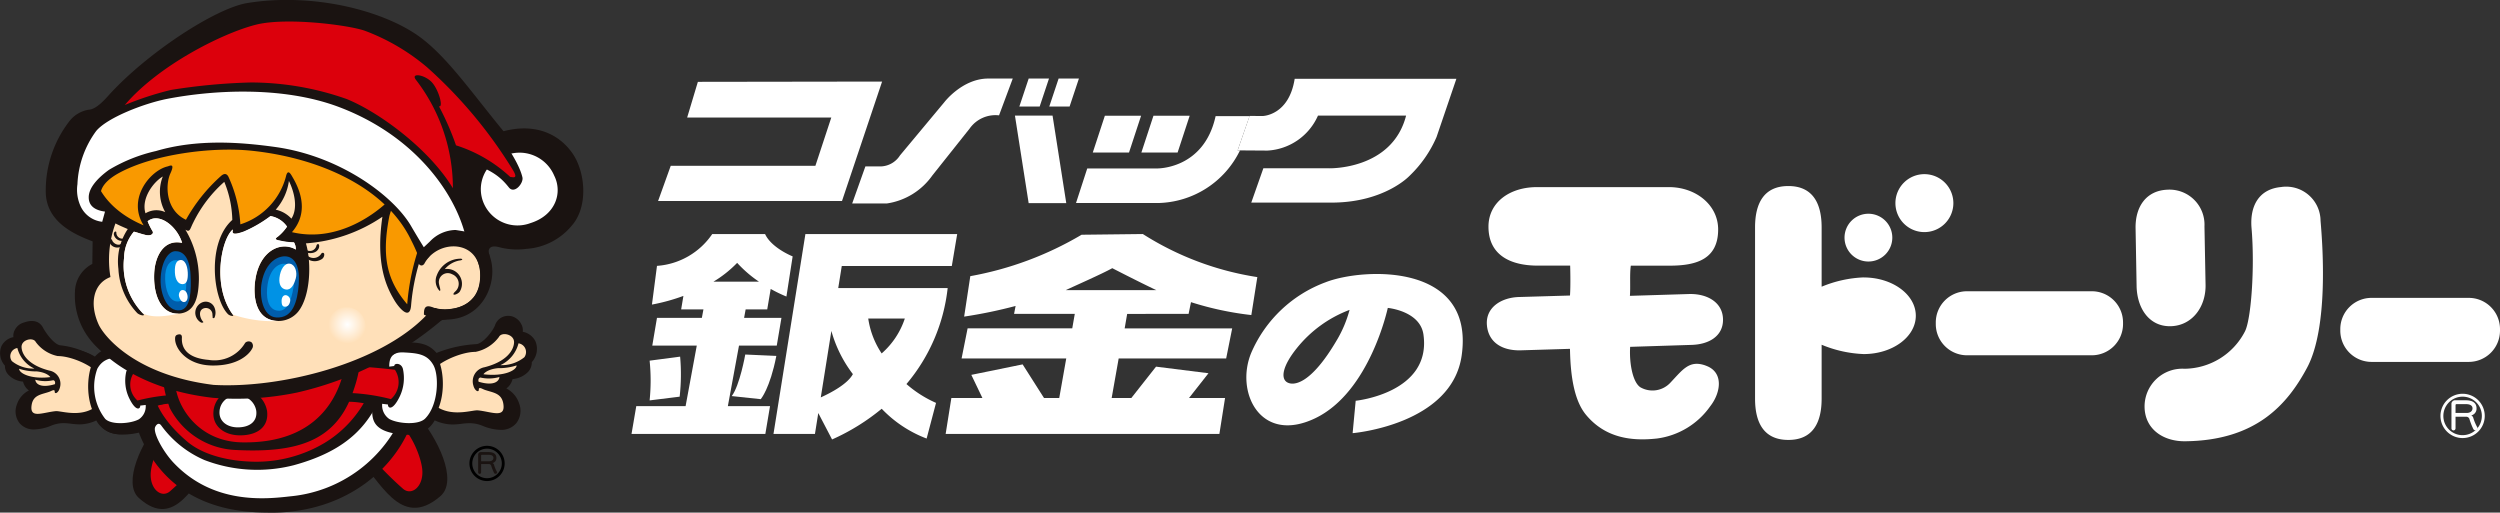
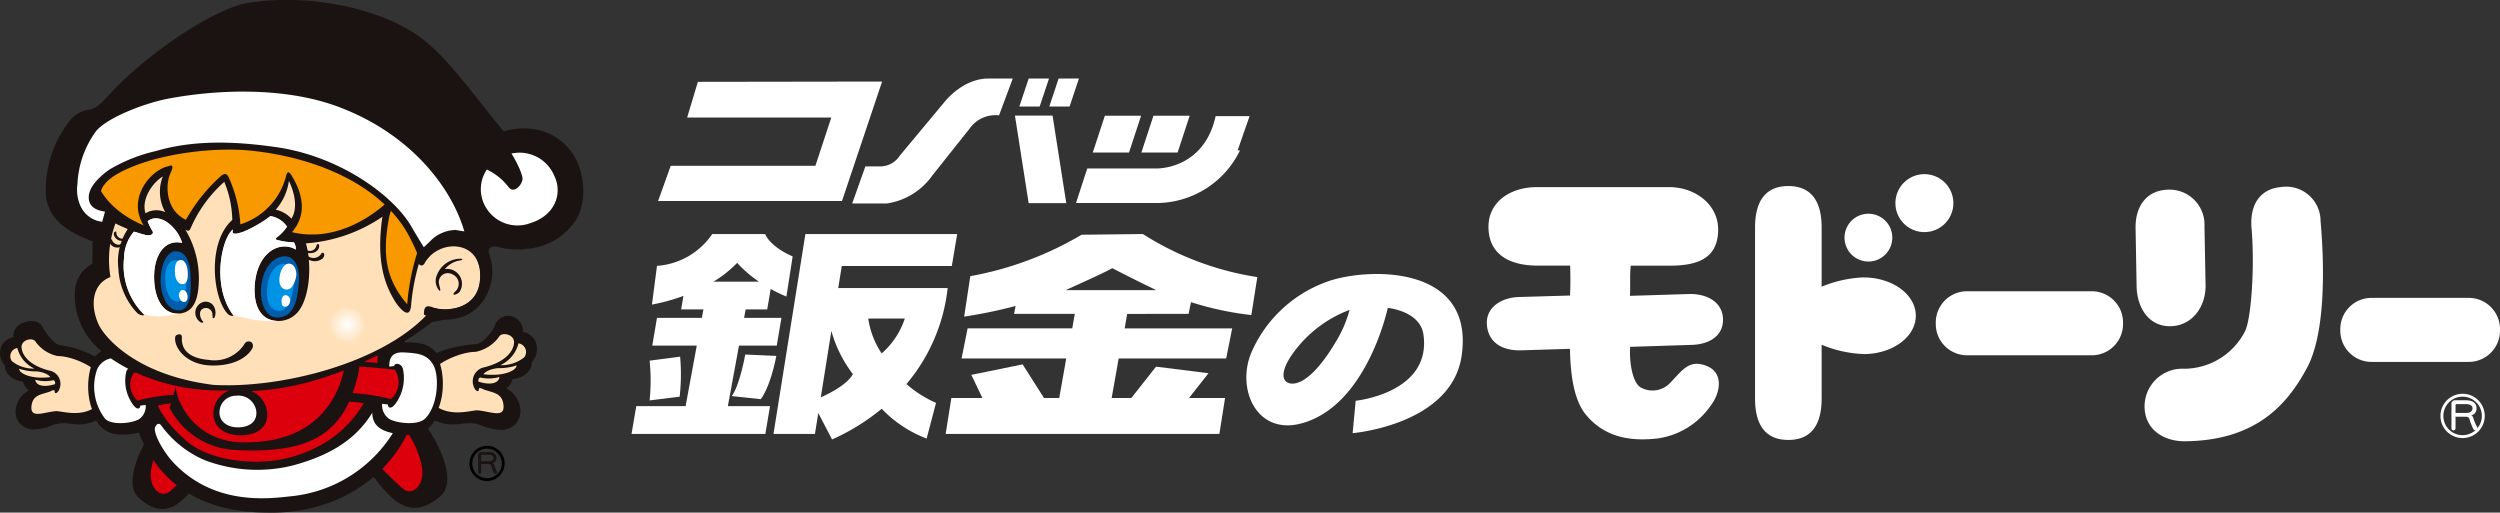
<svg xmlns="http://www.w3.org/2000/svg" xmlns:xlink="http://www.w3.org/1999/xlink" width="273.428" height="56.064">
  <rect width="100%" height="100%" fill="#333333" stroke="none" />
  <defs>
    <radialGradient id="a" cx=".5" cy=".5" r=".5" gradientTransform="matrix(1.001 -.019 .019 1 .011 -.037)" gradientUnits="objectBoundingBox">
      <stop offset="0" stop-color="#fff" />
      <stop offset="1" stop-color="#ffe0b9" />
    </radialGradient>
    <radialGradient id="b" cx=".387" cy=".391" r=".499" gradientTransform="matrix(1.002 -.019 .019 1 18.612 -19.135)" xlink:href="#a" />
    <clipPath id="c">
      <path data-name="長方形 7261" fill="none" d="M0 0h204.357v39.674H0z" />
    </clipPath>
  </defs>
  <g data-name="グループ 8406">
    <path data-name="パス 26753" d="M39.134 50.213c2.339 1.987 4.581 7.9 9.034 4.053 1.993-1.721-.337-6.482-2.647-9.036s-6.366-2.255-7.4-1.089-2.924 2.724 1.013 6.072z" fill="#1a1311" />
    <path data-name="パス 26754" d="M40.641 49.991a35.729 35.729 0 003.435 3.464c.947.829 2.312-.266 2.1-2.18s-2.359-7.1-6.009-5.864c-.687.235-1.507 2.149.474 4.58z" fill="#dc000c" />
    <path data-name="パス 26755" d="M23.412 50.612c-2.13 1.888-4.172 7.508-8.227 3.851-1.814-1.636.307-6.159 2.411-8.588s5.794-2.142 6.733-1.033 2.668 2.589-.917 5.77z" fill="#1a1311" />
    <path data-name="パス 26756" d="M22.037 50.261a35.7 35.7 0 01-3.436 3.465c-.947.829-2.312-.266-2.1-2.182s2.36-7.1 6.009-5.862c.689.236 1.512 2.15-.473 4.579z" fill="#dc000c" />
    <g data-name="グループ 7901">
      <path data-name="パス 26757" d="M29.473 56.062c-2.643-.022-10.685-.089-14.171-8.455a3.47 3.47 0 01.365-3.27 2.185 2.185 0 00.407-1.453 5.155 5.155 0 00-1.065-1.946 2.919 2.919 0 01-.774-1.5c-.109-2.265.067-5.339.069-5.37l.014-.225.208-.083a28.678 28.678 0 003.893-2.222 58.431 58.431 0 016.951-3.917c2.342-1.748 4.376-2.83 7.242-2.83a15.242 15.242 0 012.714.266c5.01.9 2.954.429 4.634 5.085.795 2.2 4.222 5.054 5.524 10.935 1.31 5.924-4.613 14.99-15.829 14.99z" fill="#1a1311" />
      <path data-name="パス 26758" d="M29.476 55.711c-4.09-.034-10.756-.818-13.849-8.24-.922-2.212 1.124-3.249.789-4.669-.376-1.607-1.788-2.5-1.83-3.384-.11-2.273.069-5.334.069-5.334 2.28-.9 6.244-4.065 10.895-6.162 3.047-2.279 12.9 2.222 16.1 6.012 8.341 9.883-1.076 21.872-12.174 21.777z" fill="#1a1311" />
      <path data-name="パス 26759" d="M35.489 48.448a14.589 14.589 0 01-8.419 2.021c-1.341-.062-4.556-.434-6.611-2.188-5.976-5.1-3.386-9.095-2.634-9.494a22.863 22.863 0 006.552-5.5c-.248-.287 8.021-3.2 12.416-2.362a9.556 9.556 0 014.345 9.831 12.426 12.426 0 01-5.649 7.692z" fill="#dc000c" />
    </g>
    <path data-name="パス 26760" d="M44.184 44.966a14.86 14.86 0 01-12.425 9.317c-2.711.311-8.432.924-12.786-3.684-1.027-1.087-2.129-3-2.035-3.777.025-.2.357-.747.694-.29a11.424 11.424 0 004.732 3.785 16.1 16.1 0 009.771.562c6.111-1.671 8.442-4.618 9.887-8.466a14.618 14.618 0 00.533-6.132 7.136 7.136 0 011.891 3.507 10.866 10.866 0 01-.262 5.178z" fill="#fff" />
    <g data-name="グループ 7905">
      <path data-name="パス 26761" d="M20.036 39.761l-4.187.375c-.178-1.137-.349-2.111-1.974-2.164-.178 0-.345-.008-.505-.008-1.537 0-2.293.263-2.992 1.042l-.037.048a8.949 8.949 0 00-3.734-1.287c-.678-.069-1.6-1.353-1.9-1.922-.63-1.19-1.991-.592-2.131-.56a1.572 1.572 0 00-.954.8 1.3 1.3 0 00-.156.789 1.827 1.827 0 00-1.308.988 2.024 2.024 0 00.383 2.13 1.391 1.391 0 00.372.989 2.476 2.476 0 001.609.758 1.681 1.681 0 00.416.771 1.4 1.4 0 00.228.193 2.644 2.644 0 00-1.325 1.553 2.083 2.083 0 00.316 2.047 2.02 2.02 0 001.593.666 5.244 5.244 0 001.876-.425 3.512 3.512 0 011.332-.264 7.162 7.162 0 01.839.066 7.583 7.583 0 00.9.07 4.427 4.427 0 001.835-.428 2.852 2.852 0 002.8 1.485 7.348 7.348 0 001.2-.106c2.479-.4 2.453-1.65 2.435-2.657v-.288a9.879 9.879 0 012.551-.351 5.736 5.736 0 011.581.2l.334.095z" fill="#1a1311" />
      <g data-name="グループ 7903">
        <path data-name="パス 26762" d="M11.838 40.602c-.836-1.182-1.393-2.24-5.252-2.646-.783-.081-1.815-1.418-2.062-2.042s-1.15-.616-1.91-.445a1.327 1.327 0 00-.917 1.571c-1.02.045-2.232 1.227-.968 2.9-.089.945.971 1.594 1.956 1.624-.01.328.392 1.128 1.051 1.139-1.625.36-2.356 2.436-1.442 3.48.81.923 2.176.612 3.255.188 2.033-.8 2.784.524 5.151-.665a3.743 3.743 0 001.138-5.104z" fill="#1a1311" />
        <g data-name="グループ 7902" fill="#ffe0b9">
          <path data-name="パス 26763" d="M10.079 44.731a2.4 2.4 0 001.216-3.126c-.607-1.483-3.461-2.671-4.967-2.659a3.97 3.97 0 01-2.417-1.541c-.274-.559-1.6-.274-1.553.58s.836 1.982 3.041 2.546a1.468 1.468 0 011.151 1.865c-.143.585-.575.763-.566.439s-.34-.075-.584.013c-.827.3-1.766.313-1.941 1.454-.239 1.533 1.189.81 2.631.666.531-.05 2.412.626 3.989-.237z" />
          <path data-name="パス 26764" d="M3.764 40.31a3.393 3.393 0 01-1.865-2.247.909.909 0 00-.6 1.433 3.717 3.717 0 002.465.814z" />
          <path data-name="パス 26765" d="M4.022 40.621a5.938 5.938 0 01-1.925-.287c-.013.488 1.277 1.177 3.409.91 0 0-.308-.5-1.484-.623z" />
          <path data-name="パス 26766" d="M6.008 42.017s.11-.361-.183-.432a3.908 3.908 0 01-1.962-.054c.028.43.565.964 2.145.486z" />
        </g>
      </g>
      <g data-name="グループ 7904">
        <path data-name="パス 26767" d="M10.361 45.424c.494 1.024 1.091 2.52 4.292 2 2.78-.445 2.325-1.927 2.369-3.02a9.061 9.061 0 014.551-.2l-1.3-4.29-4.383.392c-.2-1.261-.286-2.217-1.9-2.268-1.953-.063-2.758.2-3.488 1.011-.868.958-1.333 4.128-.141 6.375z" fill="#1a1311" />
        <path data-name="パス 26768" d="M20.239 43.156a20.2 20.2 0 00-5.2.651 2.32 2.32 0 01-.413-3.021s2.584-.319 4.692-.374a12.993 12.993 0 00.921 2.744z" fill="#dc000c" />
        <path data-name="パス 26769" d="M15.933 44.289l-.595.072c.017.4-.484.683-1.211-.819a4.414 4.414 0 01-.325-2.863c.19-.648.926-.572.88-.28l.519.068c0-.625-.087-1.543-1.5-1.463s-2.419.155-3.061 1.338a5.733 5.733 0 00.868 5.472c.7.7 2.808.525 3.681.045a1.7 1.7 0 00.744-1.57z" fill="#fff" />
      </g>
    </g>
    <g data-name="グループ 7909">
      <path data-name="パス 26770" d="M58.566 37.337a1.943 1.943 0 00-1.39-1.049 1.384 1.384 0 00-.165-.838 1.675 1.675 0 00-1.016-.854 1.972 1.972 0 00-.429-.051 1.5 1.5 0 00-1.43 1.048c-.252.639-1.3 1.971-2.025 2.044a13.728 13.728 0 00-4.37.965c-.013-.015-.025-.035-.038-.05-.745-.828-1.547-1.107-3.181-1.107-.169 0-.347 0-.535.009-1.727.055-1.908 1.09-2.1 2.3l-4.448-.4-1.478 4.89.356-.1a6.105 6.105 0 011.681-.208 10.535 10.535 0 012.711.373v.306c-.02 1.071-.048 2.4 2.586 2.822a8.019 8.019 0 001.273.114 3.03 3.03 0 002.976-1.578 4.682 4.682 0 001.95.454 8.208 8.208 0 00.96-.072 7.089 7.089 0 01.892-.07 3.747 3.747 0 011.417.28 5.514 5.514 0 001.99.451 2.145 2.145 0 001.694-.707 2.215 2.215 0 00.334-2.174 2.809 2.809 0 00-1.406-1.651 1.583 1.583 0 00.241-.205 1.811 1.811 0 00.444-.82 2.641 2.641 0 001.709-.8 1.486 1.486 0 00.395-1.051 2.158 2.158 0 00.402-2.271z" fill="#1a1311" />
      <g data-name="グループ 7907">
        <path data-name="パス 26771" d="M46.151 40.247c.888-1.256 1.882-1.978 5.983-2.409.831-.086 1.928-1.507 2.189-2.17a1.313 1.313 0 011.628-.875 1.407 1.407 0 01.974 1.668c1.084.049 2.37 1.3 1.029 3.079.094 1-1.032 1.694-2.078 1.726.011.348-.416 1.2-1.116 1.21 1.726.382 2.5 2.59 1.533 3.7-.862.98-2.313.65-3.46.2-2.161-.855-2.958.557-5.474-.707a3.975 3.975 0 01-1.208-5.422z" fill="#1a1311" />
        <g data-name="グループ 7906" fill="#ffe0b9">
          <path data-name="パス 26772" d="M48.02 44.634a2.55 2.55 0 01-1.292-3.322c.645-1.574 3.677-2.838 5.277-2.826a4.213 4.213 0 002.568-1.637c.291-.592 1.7-.292 1.65.617s-.888 2.106-3.231 2.7a1.563 1.563 0 00-1.224 1.981c.154.623.613.811.6.466s.362-.081.621.014c.879.319 1.877.332 2.062 1.544.254 1.629-1.264.861-2.8.708-.559-.047-2.557.672-4.231-.245z" />
          <path data-name="パス 26773" d="M54.728 39.937a3.606 3.606 0 001.982-2.387.965.965 0 01.639 1.521 3.954 3.954 0 01-2.621.866z" />
          <path data-name="パス 26774" d="M54.455 40.266a6.277 6.277 0 002.046-.3c.013.519-1.357 1.249-3.623.967-.004-.004.327-.535 1.577-.667z" />
          <path data-name="パス 26775" d="M52.345 41.749s-.119-.384.194-.459a4.156 4.156 0 002.083-.058c-.028.46-.599 1.026-2.277.517z" />
        </g>
      </g>
      <g data-name="グループ 7908">
        <path data-name="パス 26776" d="M47.706 45.2c-.5 1.045-1.115 2.57-4.381 2.035-2.837-.452-2.372-1.965-2.417-3.081a9.265 9.265 0 00-4.644-.207l1.324-4.38 4.472.4c.205-1.286.292-2.261 1.935-2.313 1.993-.063 2.814.2 3.56 1.033.893.983 1.366 4.221.151 6.513z" fill="#1a1311" />
        <path data-name="パス 26777" d="M37.227 42.963a21.357 21.357 0 015.527.69 2.466 2.466 0 00.439-3.21s-2.744-.339-4.986-.4a13.863 13.863 0 01-.98 2.92z" fill="#dc000c" />
        <path data-name="パス 26778" d="M41.8 44.164l.631.077c-.018.427.515.724 1.287-.872a4.686 4.686 0 00.345-3.041c-.2-.689-.984-.608-.936-.3l-.551.072c-.005-.664.092-1.639 1.589-1.555s2.571.165 3.254 1.421c.615 1.153.547 4.338-.922 5.815-.749.746-2.985.557-3.913.048a1.806 1.806 0 01-.784-1.665z" fill="#fff" />
      </g>
    </g>
    <g data-name="グループ 7910">
-       <path data-name="パス 26779" d="M20.626 37.54c3.889-1.965 10.8-2.712 15.8-1.32 3.08 1.118 3.585 2.778 2.1 6.87-1.865 5.134-6.018 6.461-12.7 6.129a8.522 8.522 0 01-7.268-4.616c-.683-2.04-1.749-5.134 2.068-7.063z" fill="#1a1311" />
+       <path data-name="パス 26779" d="M20.626 37.54c3.889-1.965 10.8-2.712 15.8-1.32 3.08 1.118 3.585 2.778 2.1 6.87-1.865 5.134-6.018 6.461-12.7 6.129a8.522 8.522 0 01-7.268-4.616z" fill="#1a1311" />
      <path data-name="パス 26780" d="M19.858 40.287c-1.881.737-.014 7.981 6.624 8.095 9.893.169 11.047-7.322 11.286-8.693.115-.659.179-1.149-.238-1.3-3.231-1.153-7.418.035-11.147.625a49.742 49.742 0 00-6.525 1.273z" fill="#dc000c" />
      <path data-name="パス 26781" d="M25.993 42.554a2.9 2.9 0 013.217 2.4c.211 1.677-.989 2.651-2.926 2.661-1.794.005-3.014-1.02-2.944-2.482a2.647 2.647 0 012.653-2.579z" fill="#1a1311" />
      <path data-name="パス 26782" d="M25.825 43.279a1.984 1.984 0 012.2 1.639c.146 1.148-.678 1.815-2 1.824-1.232 0-2.068-.7-2.016-1.7a1.808 1.808 0 011.816-1.763z" fill="#fff" />
    </g>
    <g data-name="グループ 7917">
      <path data-name="パス 26783" d="M57.611 27.216a7.027 7.027 0 004.884-2.491c1.884-2.08 1.547-5.941.089-7.995-1.554-2.193-4.174-3.252-7.514-2.378-3.646-4.426-6.438-8.534-9.648-10.657-3.27-2.159-8.623-3.712-14.053-3.7a26.22 26.22 0 00-4.319.337c-3.476.565-10.976 5.461-15.173 10.1-.405.448-1.356 1.528-2.155 1.564a3.347 3.347 0 00-2.23 1.391 12.344 12.344 0 00-2.488 7.514c-.017 3.42 3.246 4.778 5.125 5.5l-.032 2.465a3.5 3.5 0 00-1.9 3.054 7.75 7.75 0 002.7 6.309s4.832 4.683 13.871 4.478c7.05.541 13.532-2.127 18.988-5.118a29.237 29.237 0 003.508-2.376 14.862 14.862 0 003.587-.99c1.173-.783 2.752-2.278 2.676-6.347 0 0-.245-.551.137-.817.166-.114.463-.167 1.121.025a7.8 7.8 0 002.826.132z" fill="#1a1311" />
      <g data-name="グループ 7916">
        <g data-name="グループ 7915">
          <g data-name="グループ 7912">
            <g data-name="グループ 7911">
-               <path data-name="パス 26784" d="M50.95 23.411a13.9 13.9 0 01-.45 1.972c1.54.28 3.234 2.335 3 4.9a5.2 5.2 0 01-5.089 4.647 37.247 37.247 0 01-15.937 8.006 32.645 32.645 0 01-9.168.575c-7.464-.838-11.89-4.2-13.507-6.594-1.788-2.645-2.242-5.941.955-7.74a11.377 11.377 0 01.757-5.363c-1.915-1.228-3.756-3.139-2.188-7.5S15.6 8.862 23.212 8.259c10.454-.833 15.473-.609 20.441 3.784 2.616 2.422 7.297 11.368 7.297 11.368z" fill="#1a1311" />
              <path data-name="パス 26785" d="M12.628 24.435a11.538 11.538 0 00-.548 5.867c-1.871.7-2.328 2.909-1.288 5.195.6 1.3 4 5.539 12.568 6.6 7.278.415 18.22-2.315 23.289-7.635-.016-.753.165-1.134 1.023-.774s4.828.381 4.847-3.492-3.759-4.578-5.144-2.18c-.271.485-.849.119-.963-.918a22.836 22.836 0 00-1.452 6.325c-.15 1.8-1.5-.01-1.836-.6-.839-1.412-2.064-3.9-1.3-9.115a17.068 17.068 0 01-8.366 2.91c.62 2.042.523 5.743-.842 7.464a2.787 2.787 0 01-2.149 1.024c-2.607-.016-2.823-2.825-2.521-4.613.52-3.11 2.818-4.162 4.407-3.217a1.421 1.421 0 00-.187-.745 7.019 7.019 0 01-1.568-.2c-.744-.11-.319-.385-.213-.463a4.76 4.76 0 001-1.084 2.689 2.689 0 00-1.785-1.129 13.846 13.846 0 01-2.911 1.688c-1.636.59-1.182-.12-1.229-.239-1.21 1-2.332 6.155.02 9.336.157.212-.381.1-.559-.095-1.66-1.7-2.3-7.827.487-10.291a11.537 11.537 0 00-.878-4.164 14.3 14.3 0 00-3.393 4.451c-.374.731-.348 1.106-.863.775a10.453 10.453 0 011.478 5.518c-.048 1.474-.251 3.466-2.086 3.655s-2.916-1.7-2.8-4.375c.083-1.891 1.05-3.779 3.053-3.349-.544-1.826-2.547-3.376-3.769-2.364a6.494 6.494 0 00.528 1.07c.169.263-.115.572-.747.431-.569-.131-1.021-.313-1.285-.36a4.526 4.526 0 00-1.073 2.85 7.508 7.508 0 002.055 6.084c.373.345-.315.24-.619-.037a7.543 7.543 0 01-2.059-4.836 6.405 6.405 0 011.024-4.351c-.471-.202-.995-.427-1.346-.617z" fill="#ffe0b9" />
              <path data-name="パス 26786" d="M15.628 34.274c.91.438 2.065.425 4.034.012-1.828.192-2.916-1.7-2.8-4.375.083-1.891 1.05-3.779 3.053-3.349-.544-1.826-2.547-3.375-3.769-2.364a6.5 6.5 0 00.528 1.07c.169.263-.115.572-.747.431-.569-.131-1.021-.313-1.285-.36a4.525 4.525 0 00-1.073 2.85 7.507 7.507 0 002.059 6.085z" fill="#fff" />
              <path data-name="パス 26787" d="M15.913 23.33a2.306 2.306 0 012.162-.126 4.544 4.544 0 01-.268-3.9c-1.038.602-2.393 2.418-1.894 4.026z" fill="#ffe0b9" />
              <path data-name="パス 26788" d="M23.303 34.908c-.013.079.057.2.12.057a1.909 1.909 0 00.005-1.281 1 1 0 00-1.151-.666c-1.092.174-.992 1.554-.429 2.089.2.2.181.028.031-.272-.241-.5-.166-1.195.289-1.348a.873.873 0 011.154.878 3.479 3.479 0 01-.019.543z" fill="none" />
              <path data-name="パス 26789" d="M23.254 34.707c-.012.119.168.119.213.019a1.4 1.4 0 000-1.06 1.033 1.033 0 00-1.192-.647 1.225 1.225 0 00-.307 2.244c.119.072.329.008.255-.071-.325-.33-.58-1.17-.007-1.44a.719.719 0 011.021.659c.003.141.028.221.017.296z" fill="#1a1311" />
              <path data-name="パス 26790" d="M19.909 36.82c-.333 1.174.78 2.426 2.84 2.582a4.11 4.11 0 004.118-1.88c.134-.272.747-.087.473.526a4.137 4.137 0 01-4.311 1.843c-2.856-.324-3.613-1.974-3.675-2.926-.036-.418.639-.456.555-.145z" fill="none" />
              <path data-name="パス 26791" d="M47.232 26.41c-.118-.107-.636-.145-.592-.516s-.389.145-.59.516a25.521 25.521 0 00-1.512 6.869c-2.337-2.739-2.767-5.394-1.965-9.593.092-.489 1.03-2.823-.05-1.75s-5.364 4.7-10.591 3.455c1.456-1.686 1.378-3.731.128-5.909-.185-.3-.572-1.173-.794-.144a7.48 7.48 0 01-4.977 5.2 14.458 14.458 0 00-1.316-5.23c-.14-.246-.372-.433-.79-.072a18.363 18.363 0 00-3.845 4.8c-2.266-1.061-2.259-3.87-1.7-5.073s-.111-.808-.313-.76c-1.868.43-4.458 3.514-2.615 6.445-4.077-1.71-6.027-4.847-5.513-7.977.664-4.006 3.272-10.15 19.824-9.206 15.238.874 20.285 11.9 19.92 17.625a3.665 3.665 0 00-2.709 1.32z" fill="#f99900" />
              <path data-name="パス 26792" d="M50.367 28.293a2.789 2.789 0 00-2.6 1.839 1.586 1.586 0 00.3 1.67c.214.045-.01-.424-.065-.845a.98.98 0 011.443-.965 1.119 1.119 0 01.359 1.877c-.568.535.152.412.466.049a1.628 1.628 0 00-1.619-2.486 2.754 2.754 0 011.556-.932c.523-.057.367-.211.16-.207z" fill="#1a1311" />
              <path data-name="パス 26793" d="M13.54 26.085a.661.661 0 01-.816-.648c.01-.206-.313-.137-.269.232a.891.891 0 00.98.668z" fill="#1a1311" />
              <path data-name="パス 26794" d="M13.362 26.583c-.414.439-1.039-.025-1.1-.327a.1.1 0 00-.167-.059.469.469 0 00-.019.5.929.929 0 001.275.216z" fill="#1a1311" />
              <path data-name="パス 26795" d="M30.154 22.932a5.97 5.97 0 001.444-3.14c.607 1.232 1.011 2.97.274 4.123a3.271 3.271 0 00-1.718-.983z" fill="#ffe0b9" />
              <path data-name="パス 26796" d="M194.564 408.009a2.082 2.082 0 10-2.115-2.041 2.088 2.088 0 002.115 2.041z" transform="translate(-156.624 -370.242)" fill="url(#a)" />
              <path data-name="パス 26797" d="M160.931 405.9a1.634 1.634 0 10-1.665-1.6 1.624 1.624 0 001.665 1.6z" transform="translate(-148.2 -369.934)" fill="url(#b)" />
              <path data-name="パス 26798" d="M19.494 36.582c.309-.07.416.089.4.363-.071 1.339.839 2.241 2.92 2.416a3.9 3.9 0 004-1.861.537.537 0 01.7-.057.567.567 0 01.055.7c-.34.642-1.6 1.889-4.419 1.832-2.693-.051-4.01-1.824-4-2.923-.004-.295.088-.415.344-.47z" fill="#1a1311" />
            </g>
          </g>
          <g data-name="グループ 7913">
            <path data-name="パス 26799" d="M54.984 16.424c2.873-1.106 5.692-.2 6.858 2.665 1.024 2.5.186 5.421-3.252 6.488a5.026 5.026 0 01-6.363-2.718 4.822 4.822 0 012.757-6.435z" fill="#1a1311" />
            <path data-name="パス 26800" d="M55.112 17.07a4.116 4.116 0 015.5 2.135c.948 1.883.146 4.344-2.608 5.2a4.025 4.025 0 01-5.1-2.181 3.866 3.866 0 012.208-5.154z" fill="#fff" />
            <path data-name="パス 26801" d="M50.739 22.078c1.606 2.851 2.614 8.237.4 11.735-.414.652-4.212-.26-4.222-1.044a18.483 18.483 0 00-1.95-6.5c-2.814-5.868-10.2-9.033-17.479-9.786-4.251-.441-10.588.357-14.406 2.4-1.308.7-2.008 1.489-2.075 2.263s.128.85.553 1.381c.471.583.471.583.328 1.276l-.278 1.525c-.566-.089-3.49-.312-4.228-2.956a10.973 10.973 0 011.94-8.459 5.4 5.4 0 012.357-1.807A35 35 0 0127.867 1.679c2.346-.7 10.459-.219 13.656 1.391 6.61 3.33 14.772 12.637 15.616 16.33.143.613-.869 1.872-1.483 1.1-1.135-1.44-2.262-2.086-5.411-3.141 0 0 .336 1.577.4 2.184a17.656 17.656 0 01.094 2.535z" fill="#1a1311" />
            <path data-name="パス 26802" d="M8.47 20.146a10.537 10.537 0 012.056-5.827c1.235-1.47 5.254-3.011 7.726-3.5 4.878-.948 12.572-1.465 18.809.881 10.612 4 14.838 13.121 14.084 17.58a11.481 11.481 0 01-.745 3.565c-.555 1.3-1.816.205-1.749-.583.148-1.811-1.167-3.2-3.7-7.553-1.9-3.256-7.717-7.643-14.858-8.634-3.794-.526-8.509-.893-13.033.444a17.523 17.523 0 00-5.132 2.051c-1.229.886-2.206 1.95-2.223 2.977-.011.617.257 1.4 1.78 1.595l-.305 1.115a2.957 2.957 0 01-2.424-1.836 4.313 4.313 0 01-.286-2.275z" fill="#fff" />
-             <path data-name="パス 26803" d="M13.652 11.485a34.168 34.168 0 015.042-1.647 65.216 65.216 0 018.744-.818 31.548 31.548 0 0110.481 1.812c3.561 1.443 9.027 5.47 11.614 9.753a19.4 19.4 0 00-4.046-11.86c-.579-.758.834-.6 1.656.182s1.4 2.914.863 2.714a29.686 29.686 0 011.867 4.273 15.678 15.678 0 015.924 3.451c.419.064.851.184.319-.719a50.134 50.134 0 00-9.412-11.274 22.979 22.979 0 00-6.751-3.969c-1.684-.63-8.655-1.536-12-.672-3.758.969-10.68 4.5-14.301 8.774z" fill="#dc000c" />
          </g>
          <g data-name="グループ 7914">
            <path data-name="パス 26804" d="M46.297 33.285a2.542 2.542 0 001.374.4c.857.366 4.828.381 4.847-3.492s-3.968-4.749-5.354-2.349l-1.2 1.193" fill="#ffe0b9" />
            <path data-name="パス 26805" d="M46.368 34.412c-.019-.756.163-1.135 1.021-.775s5.069.617 5.128-3.445c.061-4.036-4.616-4.08-6.085-1.389-.268.489-.957.243-.784-1.1l1.366-1.285a3.953 3.953 0 012.812-1.265l1.049.171c1.542.274 3.179 2.279 2.951 4.845s-2.3 5.547-6.676 4.613z" fill="#1a1311" />
            <path data-name="パス 26806" d="M50.366 28.293a2.789 2.789 0 00-2.6 1.839 1.586 1.586 0 00.3 1.67c.214.045-.01-.424-.065-.845a.98.98 0 011.443-.965 1.119 1.119 0 01.359 1.877c-.568.535.152.412.466.049a1.628 1.628 0 00-1.619-2.486 2.754 2.754 0 011.556-.932c.523-.057.367-.211.16-.207z" fill="#1a1311" />
          </g>
          <path data-name="パス 26807" d="M20.842 30.072c.083 1.548.063 3.723-1.164 3.864-1.417.162-2.144-1.791-2.112-3.333.039-1.95.834-3.117 1.613-3.132s1.556.574 1.663 2.601z" fill="#005dab" />
          <path data-name="パス 26808" d="M20.353 30.268c.057 1.077.046 2.611-.813 2.7-1.082.107-1.446-1.363-1.477-2.444-.051-1.506.583-2.06 1.127-2.07s1.088.397 1.163 1.814z" fill="#0092e5" />
          <path data-name="パス 26809" d="M32.675 31.09c-.14 1.857-.636 3.746-2.462 3.631-1.472-.093-1.878-2.294-1.587-3.852.428-2.3 1.873-2.955 2.747-2.817s1.449 1.106 1.302 3.038z" fill="#005dab" />
          <path data-name="パス 26810" d="M32.165 31.014c-.172 1.227-.535 2.958-1.617 2.972-1.36.017-1.477-1.686-1.274-2.909.28-1.711 1.192-2.275 1.867-2.236s1.254.558 1.024 2.173z" fill="#0092e5" />
          <path data-name="パス 26811" d="M19.13 29.83c-.061-1.108.285-1.384.651-1.394s.707.469.755 1.361c.037.751-.093 1.274-.558 1.283s-.806-.456-.848-1.25z" fill="#fff" />
          <path data-name="パス 26812" d="M19.954 31.721c.218-.005.484.146.555.617.062.366-.111.692-.378.7s-.485-.309-.554-.623.12-.69.377-.694z" fill="#fff" />
          <path data-name="パス 26813" d="M30.564 30.393c.1-.955.578-1.665 1.16-1.549s.806.954.628 1.591-.478 1.3-1.07 1.232c-.537-.078-.79-.542-.718-1.274z" fill="#fff" />
          <path data-name="パス 26814" d="M30.8 32.929c-.006-.375.175-.69.5-.641a.583.583 0 01.431.682c-.066.313-.225.566-.542.574s-.384-.243-.389-.615z" fill="#fff" />
          <path data-name="パス 26815" d="M33.527 27.355a.738.738 0 001.08-.475c.031-.128.126-.206.2-.184s.1.12.1.174c.043.336-.32.951-1.273.787z" fill="#1a1311" />
          <path data-name="パス 26816" d="M33.585 27.924a1 1 0 001.5-.1c.132-.26.368-.2.379-.008a.6.6 0 01-.371.58 1.4 1.4 0 01-1.442-.057z" fill="#1a1311" />
        </g>
        <path data-name="パス 26817" d="M25.476 34.409a13.361 13.361 0 004.992.7c-2.607-.01-2.827-2.857-2.529-4.643.515-3.112 2.834-4.1 4.421-3.161a1.641 1.641 0 00-.21-.808 7.112 7.112 0 01-1.568-.2c-.744-.11-.289-.335-.185-.413a5.154 5.154 0 001-1.1 2.8 2.8 0 00-1.818-1.162 13.871 13.871 0 01-2.9 1.689c-1.639.6-1.168-.088-1.215-.209-1.213.943-2.346 6.132.012 9.307z" fill="#fff" />
      </g>
    </g>
    <path data-name="パス 26818" d="M53.967 50.075c0 .207-.163.372-.464.372h-.883v-.607c0-.069.029-.095.093-.095h.739c.339-.001.515.126.515.33zm.371 1.5a3.438 3.438 0 01-.313-.769.331.331 0 00-.158-.162.547.547 0 00.424-.56c0-.428-.305-.638-.854-.638h-.815a.287.287 0 00-.325.325v1.907a.162.162 0 00.323 0v-.924h.833a.277.277 0 01.26.144 5.3 5.3 0 00.331.842c.134.205.419-.005.293-.169z" fill="#1a1311" />
    <path data-name="パス 26819" d="M53.272 52.457a1.771 1.771 0 10-1.774-1.769 1.766 1.766 0 001.774 1.769z" fill="none" stroke="#000" stroke-width=".311" />
    <g data-name="グループ 8404" transform="translate(69.071 8.591)" clip-path="url(#c)" fill="#fff">
      <path data-name="パス 28330" d="M11.754 29.21h4.13l.514-3.038h-4.085l.168-.921h2.361l.379-2.242a15.141 15.141 0 001.72.833l.681-4.392s-2.317-.919-3.016-2.444H8.828a7.979 7.979 0 01-6.044 3.481l-.551 4.234a21.043 21.043 0 003.441-.948l-.246 1.478h2.437l-.172.921H2.784l-.515 3.038h4.866l-1.222 6.619H.519L0 38.866h14.636l.512-3.038h-4.612zm-.2-9.05a13.194 13.194 0 002.384 2.056H8.959a12.658 12.658 0 002.592-2.056" />
      <path data-name="パス 28331" d="M5.316 30.415l-3.337.439a21.431 21.431 0 010 4.347l3.284-.407a21.841 21.841 0 00.053-4.374" />
      <path data-name="パス 28332" d="M14.132 35.067s1.008-1.153 1.707-4.731l-3.4-.152s-.6 3.39-1.48 4.545z" />
      <path data-name="パス 28333" d="M35.03 20.501l.588-3.495H19.017l-3.491 21.86h4.535l.364-2.284 1.509 2.891a23.455 23.455 0 005.428-3.359 13.318 13.318 0 004.913 3.259l1.029-3.9a12.583 12.583 0 01-3.236-2.06 19.557 19.557 0 004.509-10.5H22.608l.386-2.408zm-9.139 5.744h4a8.678 8.678 0 01-2.534 3.819 9.293 9.293 0 01-1.468-3.819m-1.68 6.081c-.568 1.074-2.38 2.034-3.51 2.547l1.159-7.271a13.915 13.915 0 002.351 4.724" />
      <path data-name="パス 28334" d="M60.927 25.74l.262-1.284a34.279 34.279 0 006.6 1.411l.655-4.151a32.521 32.521 0 01-12.521-4.711l-6.7.078a36.555 36.555 0 01-12.171 4.529l-.673 4.425a51.778 51.778 0 005.627-1.166l-.167.869h6.64l-.277 1.582H36.757l-.658 3.29h11.447l-.766 4.324h-1.668l-2.336-3.674-5.612 1.146 1.212 2.529h-3.395l-.624 3.929h29.939l.62-3.929h-3.941l2.128-2.707-5.737-.72-2.7 3.427h-2.152l.766-4.324h11.757l.659-3.29h-11.76l.273-1.582zm-8.346-5s2.843 1.469 4.813 2.4h-9.9c1.058-.5 3.966-1.775 5.086-2.4" />
      <path data-name="パス 28335" d="M75.927 22.274a14.234 14.234 0 00-8.144 7.715c-1.795 4.291.988 10.035 6.984 7.169s7.946-12.072 7.946-12.072 3.535.326 3.9 2.913c.906 6.4-7.411 7.243-7.411 7.243l-.335 3.543s10.833-.9 11.924-8.475c1.47-10.23-10.8-9.617-14.864-8.036m1.246 6.277c-2.886 4.953-4.8 5.091-5.489 4.658s-.495-1.755 1.07-3.708a13.477 13.477 0 015.779-4.2 13.089 13.089 0 01-1.359 3.252" />
      <path data-name="パス 28336" d="M7.256.36l-1.171 3.9H21.85l-1.741 5.286H4.287L2.906 13.39h20.115L27.405.33z" />
      <path data-name="パス 28337" d="M34.191 2.611l-4.834 5.8a2.573 2.573 0 01-2.1 1.2h-1.68l-1.444 4.053h3.784A7.409 7.409 0 0032.9 10.6l4.082-5.133a3.453 3.453 0 013.213-1.441L41.695 0h-2.731c-2.822.031-4.773 2.611-4.773 2.611" />
      <path data-name="パス 28338" d="M45.659 0h-2.222l-1.021 3.062h2.223z" />
      <path data-name="パス 28339" d="M46.711 0l-1.022 3.062h2.222L48.932 0z" />
      <path data-name="パス 28340" d="M41.935 4.054l1.5 9.575h4.114l-1.5-9.575z" />
      <path data-name="パス 28341" d="M55.732 4.067h-3.963l-1.321 4.024h3.963z" />
      <path data-name="パス 28342" d="M61.046 4.067h-3.962l-1.321 4.024h3.962z" />
      <path data-name="パス 28343" d="M67.596 4.114h-3.715c-1.285 5.859-6.439 5.719-6.439 5.719h-7.6l-1.229 3.782h8.946a10.189 10.189 0 008.988-5.755h-.258z" />
-       <path data-name="パス 28344" d="M72.529.031c-.631 4.024-3.5 4.067-3.5 4.067l-1.431-.01-.009.026-1.3 3.744h.258l2.992.021a6.419 6.419 0 005.539-3.826h9.637c-1.533 5.972-8.436 5.763-8.436 5.763h-7.176l-1.321 3.752h8.947c5.674-.06 8.346-2.912 8.346-2.912a13.021 13.021 0 002.972-4.263L90.214.031z" />
      <path data-name="パス 28345" d="M201.448 38.349a7.662 7.662 0 01-.452-1.162.379.379 0 00-.358-.2h-1.144v1.273a.223.223 0 01-.446 0v-2.623a.4.4 0 01.449-.448h1.118c.754 0 1.176.29 1.176.883a.755.755 0 01-.578.772.426.426 0 01.21.224 5.064 5.064 0 00.435 1.051c.172.232-.22.525-.409.23m-.809-2.74h-1.02c-.089 0-.126.038-.126.134v.832h1.216c.413 0 .641-.229.641-.508s-.243-.457-.71-.457" />
      <path data-name="パス 28346" d="M197.845 36.897a2.422 2.422 0 102.421-2.421 2.425 2.425 0 00-2.421 2.421m.317 0a2.105 2.105 0 112.1 2.106 2.1 2.1 0 01-2.1-2.106" />
      <path data-name="パス 28347" d="M117.472 31.387c-1.776-.633-2.484.431-3.823 1.846a2.668 2.668 0 01-3.314.531c-.86-.571-1.223-2.712-1.114-4.42l6.644-.211c1.968-.031 3.543-.965 3.512-2.8s-1.687-2.8-3.661-2.767l-6.522.2c.08-.943-.039-2.4.1-3.3h4.252c2.954 0 5.3-.728 5.3-3.964 0-2.669-2.427-4.622-5.376-4.628H99.025c-2.955 0-5.3 1.65-5.3 4.326 0 3.129 2.433 4.26 5.378 4.26h3.557s.065 2.146-.02 3.271l-5.53.162c-1.974.04-3.76 1.146-3.549 3.145.19 1.829 1.661 2.721 3.635 2.689l5.444-.165c.053 3.29.552 5.777 1.761 7.228 2.085 2.5 4.92 2.893 7.75 2.58a8.449 8.449 0 005.825-3.524c1.178-1.5 1.51-3.756-.5-4.452" />
      <path data-name="パス 28348" d="M137.893 17.395a2.613 2.613 0 11-2.613-2.609 2.612 2.612 0 012.613 2.609" />
      <path data-name="パス 28349" d="M144.571 13.626a3.169 3.169 0 11-3.17-3.17 3.171 3.171 0 013.17 3.17" />
      <path data-name="パス 28350" d="M134.763 21.748a13.271 13.271 0 00-4.6 1.019v-6.49c0-2.656-.989-4.52-3.641-4.52s-3.641 1.864-3.641 4.52v18.736c0 2.656.984 4.512 3.641 4.512s3.641-1.857 3.641-4.512v-5.9a13.272 13.272 0 004.6 1.021c3.153 0 5.7-1.88 5.7-4.192s-2.552-4.188-5.7-4.188" />
      <path data-name="パス 28351" d="M172.153 22.495c.072 2.463-1.457 4.514-3.774 4.591s-3.688-1.855-3.766-4.313l-.112-6.318c-.068-2.46 1.184-4.217 3.5-4.3a3.827 3.827 0 014.033 4.019z" />
      <path data-name="パス 28352" d="M180.426 11.865c-2.428.216-3.445 2.06-3.244 4.484.375 4.349-.051 10.066-.73 11.325a7.514 7.514 0 01-6.612 4.066 4.129 4.129 0 00-4.357 4.159c.023 2.428 2.018 3.8 4.448 3.771 7.73-.083 11.164-4 13.323-8.039 2.382-4.445 1.7-13.495 1.476-16.076a3.76 3.76 0 00-4.3-3.693" />
      <path data-name="パス 28353" d="M146.059 23.264a3.414 3.414 0 00-3.411 3.411v.176a3.418 3.418 0 003.411 3.416h13.654a3.419 3.419 0 003.415-3.416v-.176a3.415 3.415 0 00-3.415-3.411z" />
      <path data-name="パス 28354" d="M190.3 23.988a3.415 3.415 0 00-3.41 3.411v.176a3.419 3.419 0 003.41 3.416h10.644a3.42 3.42 0 003.413-3.416v-.176a3.415 3.415 0 00-3.413-3.411z" />
    </g>
  </g>
</svg>